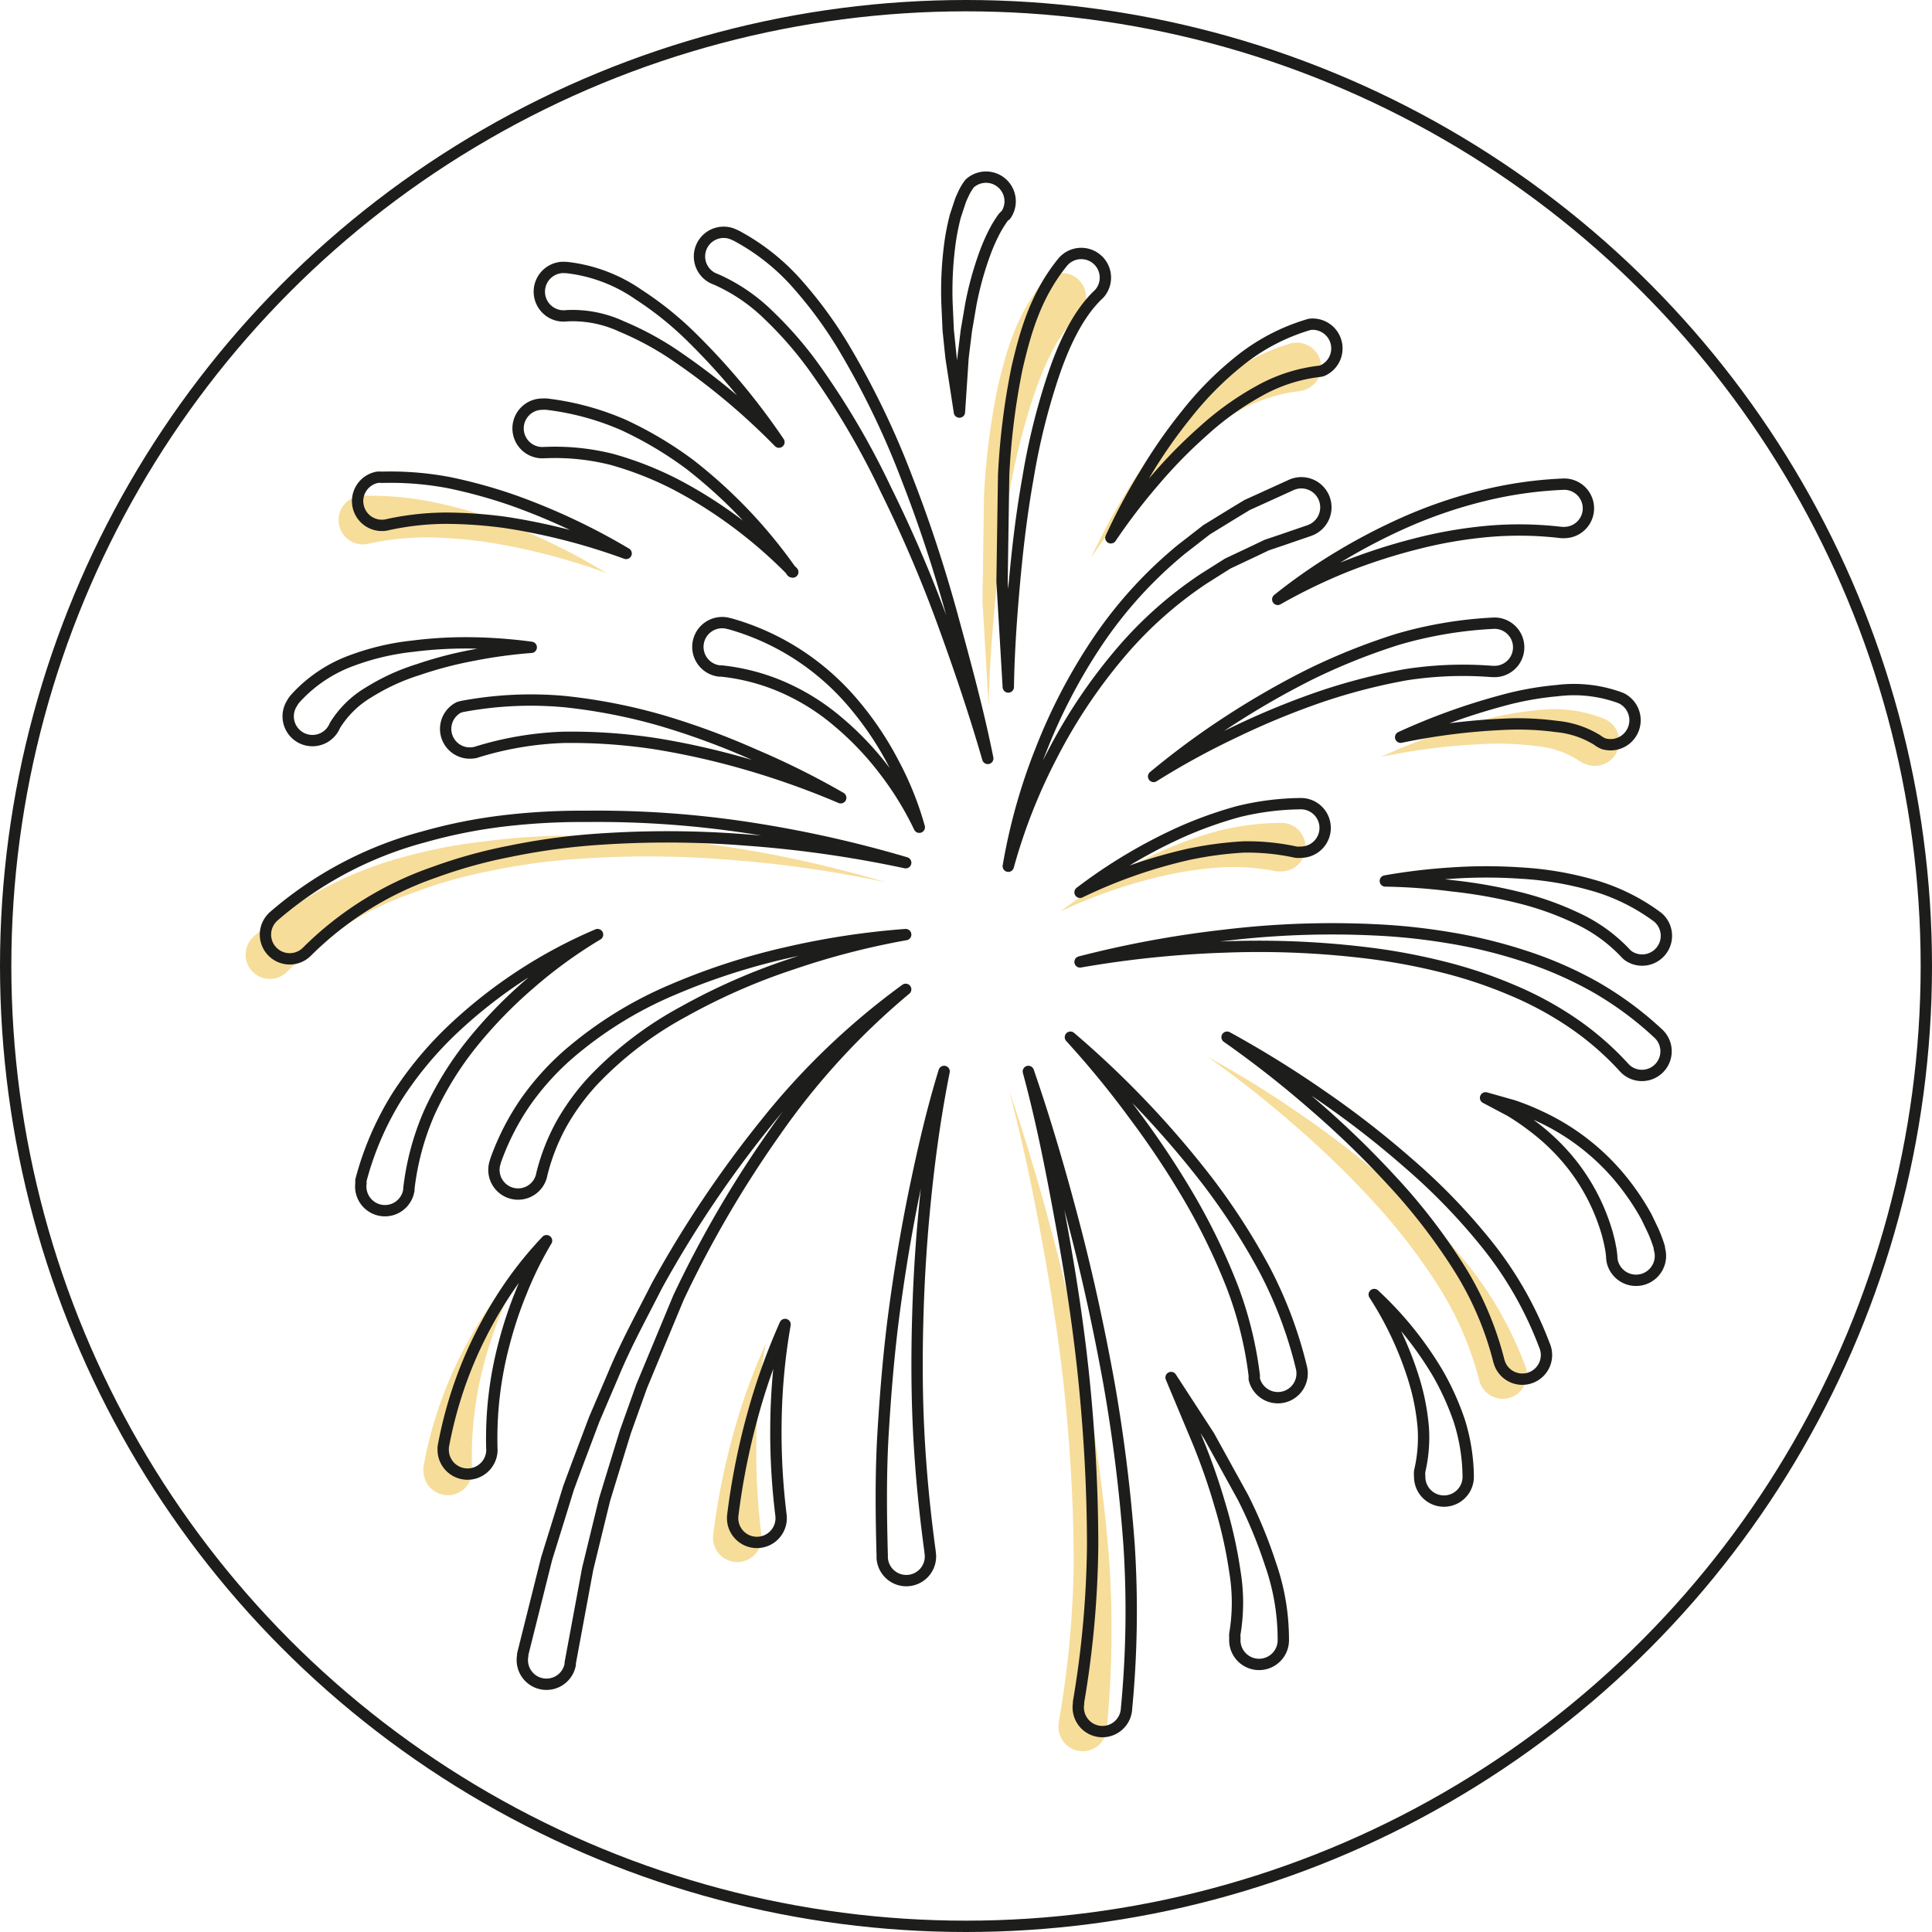
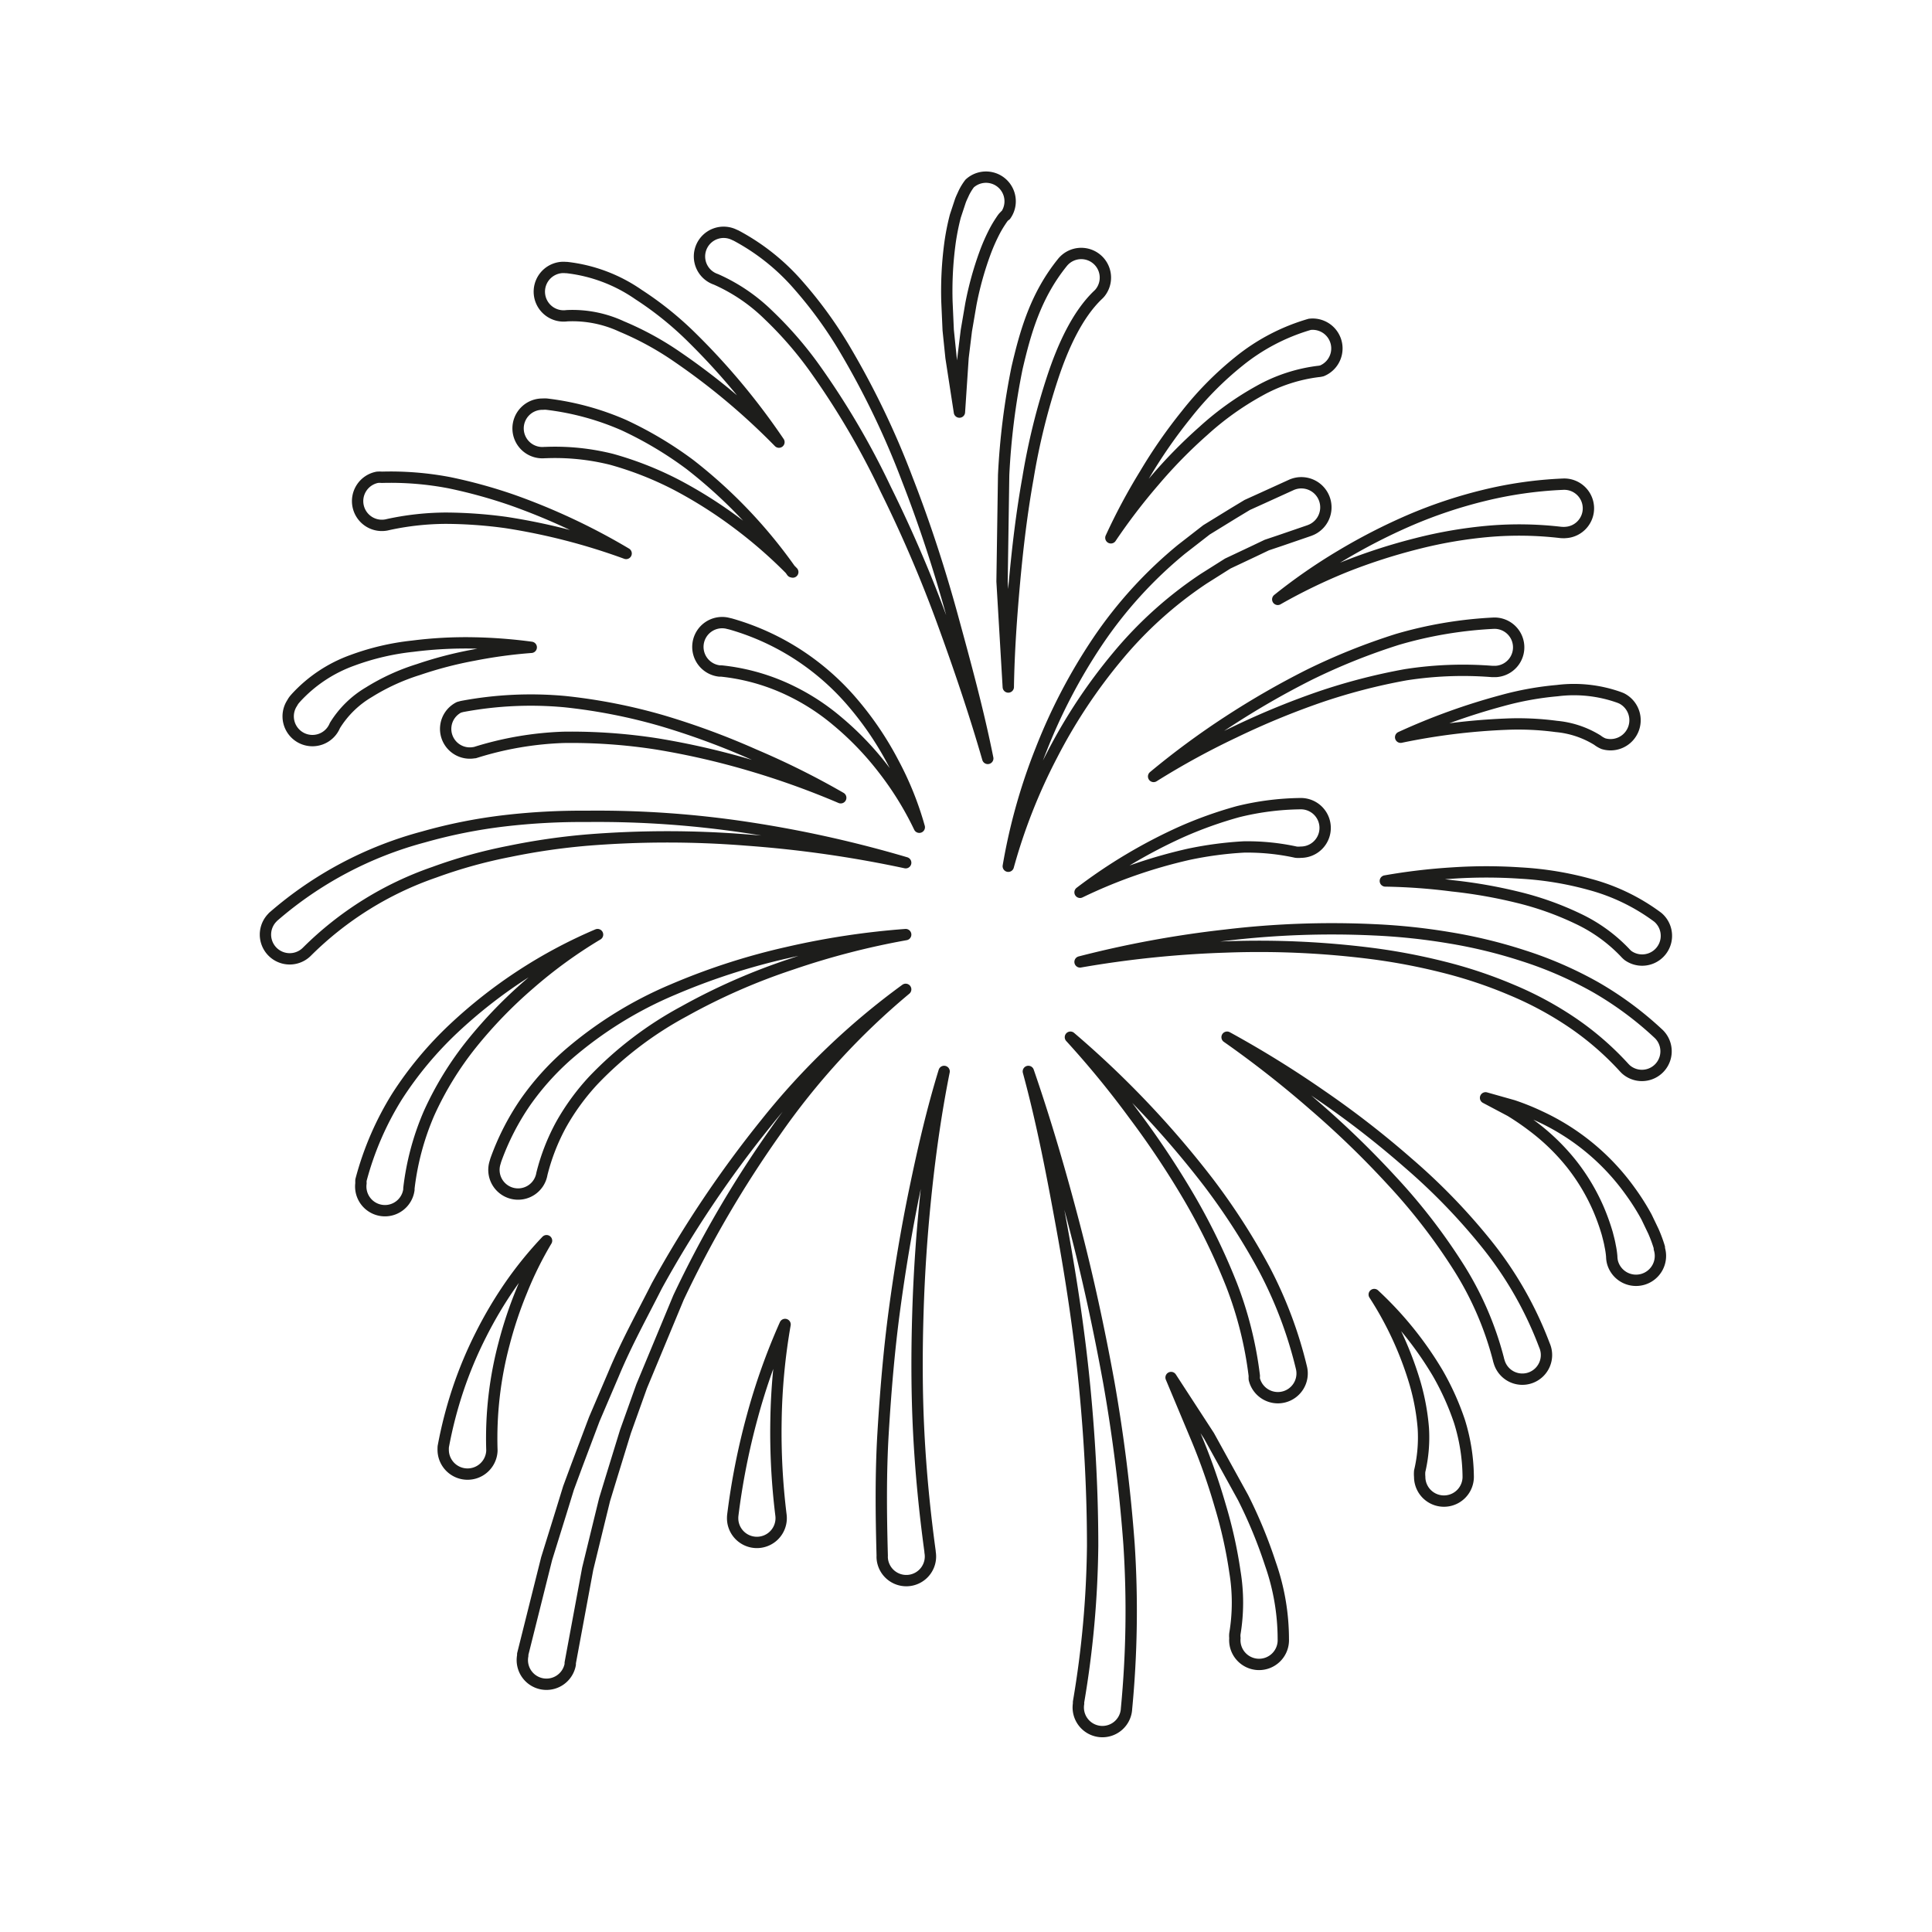
<svg xmlns="http://www.w3.org/2000/svg" width="170.42" height="170.42">
-   <path d="M53.5 50.55a56.22 56.22 0 0 0-10.6-2.74 42 42 0 0 0-5.33-.41 24.43 24.43 0 0 0-5.06.56h0c-1.152.276-2.309-.433-2.585-1.585s.433-2.309 1.585-2.585a1.92 1.92 0 0 1 .41-.05 27.61 27.61 0 0 1 5.94.48 41.56 41.56 0 0 1 5.55 1.49 56 56 0 0 1 10.09 4.84zm14.03 68.01a53.84 53.84 0 0 0-.81 8.47 59.27 59.27 0 0 0 .44 8.35 2.14 2.14 0 0 1-4.25.53 2.35 2.35 0 0 1 0-.53 61.7 61.7 0 0 1 1.71-8.67 54.15 54.15 0 0 1 2.91-8.15zm54.3-51.8a57.28 57.28 0 0 1 8.94-3.24 29.19 29.19 0 0 1 4.86-.88 12 12 0 0 1 5.5.62l.17.07a2.16 2.16 0 1 1-1.59 4 2 2 0 0 1-.53-.3 8.18 8.18 0 0 0-3.62-1.21 25.42 25.42 0 0 0-4.48-.2 56.31 56.31 0 0 0-9.25 1.14zM78.16 77.83a102.42 102.42 0 0 0-14-2 86.84 86.84 0 0 0-14.06 0 56.73 56.73 0 0 0-6.9 1 42.37 42.37 0 0 0-6.64 1.88 29.57 29.57 0 0 0-11.23 7h0a2.14 2.14 0 0 1-3.587-.929 2.14 2.14 0 0 1 .537-2.071.57.57 0 0 1 .11-.11 33.22 33.22 0 0 1 13.2-7 44.61 44.61 0 0 1 7.12-1.38 60.53 60.53 0 0 1 7.26-.51 89.57 89.57 0 0 1 14.29 1 104 104 0 0 1 13.9 3.12zm9.05-15.5l-.55-9.31.14-9.38A62.35 62.35 0 0 1 88 34.2c.73-3.13 1.62-6.37 4-9.32.737-.92 2.08-1.067 3-.33s1.067 2.08.33 3l-.19.2h0c-1.8 1.72-3.08 4.5-4 7.29a58.69 58.69 0 0 0-2.17 8.83c-.53 3-.91 6.09-1.19 9.17s-.52 6.19-.57 9.29zm9.05-13.16a51.76 51.76 0 0 1 3-5.61 45.66 45.66 0 0 1 3.66-5.28 29.74 29.74 0 0 1 4.64-4.68 17.77 17.77 0 0 1 6.15-3.26 2.14 2.14 0 1 1 1.13 4.12 2 2 0 0 1-.34.06h0a14.22 14.22 0 0 0-5.22 1.73 26.54 26.54 0 0 0-4.87 3.46 44.33 44.33 0 0 0-4.34 4.43 53 53 0 0 0-3.81 5.03zm-49.78 62a31.42 31.42 0 0 0-2.19 4.43 36 36 0 0 0-1.58 4.63 32.4 32.4 0 0 0-.89 4.72 30.81 30.81 0 0 0-.18 4.69v.07a2.14 2.14 0 1 1-4.28.08 1.68 1.68 0 0 1 0-.45 34.69 34.69 0 0 1 1.32-5.1 34.08 34.08 0 0 1 2-4.77 39.08 39.08 0 0 1 2.59-4.38 34 34 0 0 1 3.21-3.92zm42.54-14.94c1.54 4.47 2.86 9 4.06 13.6s2.21 9.23 3 13.91 1.43 9.42 1.78 14.2a90.17 90.17 0 0 1-.23 14.5 2.13 2.13 0 1 1-4.23-.44.77.77 0 0 1 0-.15h0a87.12 87.12 0 0 0 1.31-13.81c0-4.66-.25-9.34-.69-14s-1.16-9.33-2-14-1.79-9.24-3-13.81zm4.52-15.83a45.64 45.64 0 0 1 8.92-5.32 34.68 34.68 0 0 1 5-1.79 24 24 0 0 1 5.56-.71 2.14 2.14 0 1 1 0 4.28 2 2 0 0 1-.43 0h0a19.5 19.5 0 0 0-4.63-.36 31.59 31.59 0 0 0-4.87.65 44.44 44.44 0 0 0-9.55 3.25zm12.98 12.82a91.17 91.17 0 0 1 8.25 5.11 82.4 82.4 0 0 1 7.73 6 54.19 54.19 0 0 1 6.9 7.13 32.14 32.14 0 0 1 5.1 8.93 2.13 2.13 0 1 1-4 1.43 1.41 1.41 0 0 1-.06-.22h0a29 29 0 0 0-3.62-8.25 53.23 53.23 0 0 0-5.78-7.46 82.08 82.08 0 0 0-6.9-6.67 93.47 93.47 0 0 0-7.62-6z" fill="#f7dd9a" />
  <g fill="none" stroke="#1d1d1b" stroke-linejoin="round">
    <path d="M79.89 87.27A63.6 63.6 0 0 0 68.4 99.81a97.23 97.23 0 0 0-8.55 14.65l-3.25 7.82-1.43 4-1.23 4-.61 2-.49 2-1 4.1-1.54 8.3v.14a2.131 2.131 0 1 1-4.19-.78v-.13l2.11-8.43 1.29-4.15.64-2.08.74-2 1.53-4.06 1.71-4c1.11-2.67 2.51-5.2 3.81-7.77a98.47 98.47 0 0 1 9.61-14.33 63.74 63.74 0 0 1 12.34-11.82zm0-4.83a68.08 68.08 0 0 0-10.1 2.62 54.7 54.7 0 0 0-9.45 4.15 32 32 0 0 0-8 6.09 20.38 20.38 0 0 0-2.84 3.89 18.34 18.34 0 0 0-1.7 4.36h0a2.13 2.13 0 1 1-4.13-1l.06-.21a22.26 22.26 0 0 1 2.63-5.14 23.59 23.59 0 0 1 3.77-4.19 34.72 34.72 0 0 1 9.23-5.72 58.14 58.14 0 0 1 10.11-3.27 69.2 69.2 0 0 1 10.42-1.58zm0-6.34a102.42 102.42 0 0 0-14-2 88 88 0 0 0-14.06 0 58.47 58.47 0 0 0-6.9 1 43.49 43.49 0 0 0-6.62 1.84 29.57 29.57 0 0 0-11.23 7h0a2.14 2.14 0 0 1-3.587-.929 2.14 2.14 0 0 1 .537-2.071.57.57 0 0 1 .11-.11 33.22 33.22 0 0 1 13.2-7 45.73 45.73 0 0 1 7.17-1.43 58.49 58.49 0 0 1 7.2-.39 88.41 88.41 0 0 1 14.29 1 104 104 0 0 1 13.89 3.09zm-5.73-5.73a72.1 72.1 0 0 0-8-2.87 67.76 67.76 0 0 0-8.22-1.88 49.05 49.05 0 0 0-8.23-.58 29.19 29.19 0 0 0-7.83 1.35h-.05a2.13 2.13 0 0 1-1.34-4l.26-.07a32.69 32.69 0 0 1 9.07-.43 49.31 49.31 0 0 1 8.61 1.69 66.6 66.6 0 0 1 8.12 3 70.21 70.21 0 0 1 7.61 3.79zm6.93 2.6a28 28 0 0 0-3.17-5.13 26.71 26.71 0 0 0-4.1-4.26 19.53 19.53 0 0 0-4.85-3 18.35 18.35 0 0 0-5.32-1.39h-.16a2.14 2.14 0 1 1 .62-4.23l.34.08a22.05 22.05 0 0 1 6.05 2.77 22.28 22.28 0 0 1 4.82 4.29 28.32 28.32 0 0 1 3.49 5.2 27.92 27.92 0 0 1 2.28 5.67zm6.04-6.07c-1.18-4.09-2.55-8.12-4-12.09s-3.13-7.87-5-11.65a69.94 69.94 0 0 0-6.34-10.78 33.16 33.16 0 0 0-4-4.59 15.65 15.65 0 0 0-4.64-3.15 2.13 2.13 0 1 1 1.62-3.93l.16.07h0a19.29 19.29 0 0 1 5.53 4.42 37.39 37.39 0 0 1 3.94 5.4 73.54 73.54 0 0 1 5.64 11.7c1.56 4 2.88 8.08 4 12.18s2.25 8.23 3.09 12.42zM68.71 39a59.75 59.75 0 0 0-8.94-7.5 26.79 26.79 0 0 0-4.93-2.7 10.28 10.28 0 0 0-4.84-.95 2.141 2.141 0 1 1-.52-4.25 2.08 2.08 0 0 1 .43 0H50a13.81 13.81 0 0 1 6.32 2.38 29.47 29.47 0 0 1 4.79 3.87 60.52 60.52 0 0 1 7.6 9.15zm1.22 11.46a41.36 41.36 0 0 0-4.84-4.25 39.89 39.89 0 0 0-5.38-3.42 29.75 29.75 0 0 0-5.75-2.27 20.55 20.55 0 0 0-5.84-.6h-.08a2.14 2.14 0 1 1-.15-4.27 1.94 1.94 0 0 1 .34 0 24 24 0 0 1 6.8 1.85 33.15 33.15 0 0 1 5.82 3.47 43.73 43.73 0 0 1 9 9.47zm19.01 25.95a50.72 50.72 0 0 1 2.89-10.28 49.38 49.38 0 0 1 5-9.56 37.91 37.91 0 0 1 7.39-8.12l2.2-1.71 2.39-1.47 1.21-.73 1.28-.58 2.57-1.17c.7-.329 1.523-.259 2.157.183a2.17 2.17 0 0 1 .92 1.96c-.065.771-.537 1.448-1.237 1.777l-.19.08-.23.08-2.36.81-1.19.4-1.13.54-2.31 1.09-2.14 1.35a35.25 35.25 0 0 0-7.6 6.85 47.39 47.39 0 0 0-5.76 8.7 49.76 49.76 0 0 0-3.86 9.8zm0-15.81l-.55-9.31.14-9.38a62.51 62.51 0 0 1 1.18-9.44c.73-3.13 1.62-6.36 4-9.31a2.13 2.13 0 0 1 3.33 2.66 1.8 1.8 0 0 1-.19.2h0c-1.8 1.72-3.08 4.5-4 7.29a58.52 58.52 0 0 0-2.17 8.84c-.54 3-.91 6.08-1.19 9.16s-.5 6.19-.55 9.29zm9.05-13.16a52.71 52.71 0 0 1 3-5.61 44.71 44.71 0 0 1 3.66-5.27 29 29 0 0 1 4.64-4.69 17.77 17.77 0 0 1 6.24-3.26 2.14 2.14 0 0 1 1.08 4.1 2 2 0 0 1-.35.06h0a14.22 14.22 0 0 0-5.22 1.73 25.88 25.88 0 0 0-4.88 3.5 43.27 43.27 0 0 0-4.34 4.43 53 53 0 0 0-3.83 5.01zm14.72 5.43a48.93 48.93 0 0 1 5.55-3.85 51.8 51.8 0 0 1 6.07-3.12 41.52 41.52 0 0 1 6.54-2.19 35.55 35.55 0 0 1 7-1c1.176-.061 2.179.844 2.24 2.02s-.844 2.179-2.02 2.24a1.71 1.71 0 0 1-.32 0h-.06a31.6 31.6 0 0 0-6.31-.11 39.59 39.59 0 0 0-6.41 1.09 51.19 51.19 0 0 0-6.28 2.02 49.67 49.67 0 0 0-6 2.9zm-10.95 15.62a70.38 70.38 0 0 1 6.59-4.86 73.88 73.88 0 0 1 7.14-4.11 55.63 55.63 0 0 1 7.78-3.12 36.58 36.58 0 0 1 8.51-1.43 2.132 2.132 0 0 1 .17 4.26h-.33a32.73 32.73 0 0 0-7.63.29 52.48 52.48 0 0 0-7.68 2 69.42 69.42 0 0 0-7.44 3.08 68.48 68.48 0 0 0-7.11 3.89zM55.23 48.82a55.43 55.43 0 0 0-10.6-2.73 40.26 40.26 0 0 0-5.33-.38 24.43 24.43 0 0 0-5.06.56h0a2.14 2.14 0 1 1-.95-4.17 2.73 2.73 0 0 1 .4 0 27.65 27.65 0 0 1 5.95.48 44.83 44.83 0 0 1 5.52 1.52 56.65 56.65 0 0 1 10.07 4.72zm-8.37 8.28a42.79 42.79 0 0 0-5.08.69 34.47 34.47 0 0 0-4.87 1.27 18.81 18.81 0 0 0-4.37 2 8.7 8.7 0 0 0-3 2.94 2.14 2.14 0 1 1-3.76-2 1.74 1.74 0 0 1 .27-.38l.05-.06a12.49 12.49 0 0 1 5-3.32A22.09 22.09 0 0 1 36.41 57a37 37 0 0 1 5.3-.29 44.45 44.45 0 0 1 5.15.39zm5.85 25.34a41.49 41.49 0 0 0-6 4.36 40.41 40.41 0 0 0-5.11 5.28 28.76 28.76 0 0 0-3.74 6.09 23.46 23.46 0 0 0-1.79 6.65v.12c-.1.756-.596 1.4-1.3 1.692s-1.511.184-2.115-.28-.915-1.216-.815-1.972a2.74 2.74 0 0 1 0-.28 26.87 26.87 0 0 1 3.19-7.39 32 32 0 0 1 5-6 43.33 43.33 0 0 1 12.68-8.27zm-4.5 27a31.42 31.42 0 0 0-2.19 4.43 35.57 35.57 0 0 0-1.55 4.64 32.46 32.46 0 0 0-1.08 9.4v.07a2.15 2.15 0 0 1-4.29.08 3.42 3.42 0 0 1 0-.45 37.39 37.39 0 0 1 1.32-5.1 35.91 35.91 0 0 1 2-4.77 36.67 36.67 0 0 1 2.59-4.37 33.31 33.31 0 0 1 3.2-3.93zm21.04 7.39a53.94 53.94 0 0 0-.8 8.47 59.27 59.27 0 0 0 .44 8.35 2.141 2.141 0 1 1-4.25.53 2.35 2.35 0 0 1 0-.53 61.7 61.7 0 0 1 1.71-8.66 55.64 55.64 0 0 1 2.9-8.16zm14.03-22.32c-.7 3.5-1.2 7-1.58 10.58s-.62 7.09-.73 10.64-.11 7.09.07 10.61.52 7 1 10.51v.06a2.13 2.13 0 1 1-4.22.53 1.49 1.49 0 0 1 0-.21c-.1-3.64-.14-7.28.08-10.89s.52-7.22 1-10.79 1.07-7.11 1.8-10.63 1.53-7 2.58-10.41zm7.43 0c1.54 4.46 2.86 9 4.06 13.59s2.2 9.23 3.05 13.91a143 143 0 0 1 1.77 14.2 90.17 90.17 0 0 1-.22 14.5 2.13 2.13 0 1 1-4.23-.44.77.77 0 0 1 0-.15h0a87.12 87.12 0 0 0 1.24-13.76c0-4.66-.25-9.34-.7-14s-1.15-9.33-2-14-1.73-9.29-2.97-13.85zm4.56-15.8a45.84 45.84 0 0 1 8.92-5.32 35.9 35.9 0 0 1 5-1.79 24 24 0 0 1 5.56-.71 2.14 2.14 0 1 1 0 4.28 2 2 0 0 1-.43 0h0a20.08 20.08 0 0 0-4.61-.46 31.92 31.92 0 0 0-4.87.65 44.55 44.55 0 0 0-9.57 3.35zm0 6.14a92.43 92.43 0 0 1 12.84-2.36 78.86 78.86 0 0 1 13.14-.47 54.52 54.52 0 0 1 6.6.7 43.89 43.89 0 0 1 6.54 1.59 34.11 34.11 0 0 1 6.32 2.75 30 30 0 0 1 5.62 4.16 2.13 2.13 0 0 1-2.92 3.1l-.12-.12h0a25.93 25.93 0 0 0-4.58-3.98 30.36 30.36 0 0 0-5.42-2.92 40.17 40.17 0 0 0-6-2 54.43 54.43 0 0 0-6.26-1.19 78.72 78.72 0 0 0-12.86-.58 92.11 92.11 0 0 0-12.9 1.32zm12.97 6.64a92.2 92.2 0 0 1 8.26 5.11 82.4 82.4 0 0 1 7.73 6 54.19 54.19 0 0 1 6.9 7.13 32.53 32.53 0 0 1 5.1 8.93 2.13 2.13 0 1 1-4 1.43 1.41 1.41 0 0 1-.06-.22h0a28.49 28.49 0 0 0-3.61-8.25 52.09 52.09 0 0 0-5.78-7.46 82.19 82.19 0 0 0-6.9-6.68 91.92 91.92 0 0 0-7.64-5.99zm-19.53-72.5c.06-.11-.1.07-.17.14s-.18.23-.27.37a10 10 0 0 0-.52.87 16.69 16.69 0 0 0-.88 2 29 29 0 0 0-1.23 4.46l-.4 2.34-.29 2.37-.32 4.81-.74-4.8-.25-2.43-.11-2.47a31.67 31.67 0 0 1 .24-5 20.7 20.7 0 0 1 .5-2.59l.44-1.33c.08-.23.2-.46.3-.69a4.84 4.84 0 0 1 .52-.85 2.13 2.13 0 0 1 3.18 2.8zm53.46 91.85a7.28 7.28 0 0 0-.14-.95c-.06-.36-.16-.71-.25-1.07a19.36 19.36 0 0 0-.76-2.13 17.88 17.88 0 0 0-2.38-4 18.84 18.84 0 0 0-3.41-3.32 23.11 23.11 0 0 0-2-1.37l-2.19-1.16 2.41.68a21.16 21.16 0 0 1 2.34.94 20.25 20.25 0 0 1 8 6.6 20.63 20.63 0 0 1 1.45 2.29l.6 1.25a12.56 12.56 0 0 1 .53 1.43v.12a2.152 2.152 0 1 1-4.13 1.21 2.1 2.1 0 0 1-.07-.52zm-18.62-45.81a56.72 56.72 0 0 1 8.95-3.23 27.28 27.28 0 0 1 4.86-.88 11.87 11.87 0 0 1 5.5.61l.17.07a2.16 2.16 0 0 1-1.59 4 2.31 2.31 0 0 1-.53-.31 8.3 8.3 0 0 0-3.62-1.21 25.42 25.42 0 0 0-4.48-.2 56.56 56.56 0 0 0-9.26 1.15zm-1.35 12.68a52.66 52.66 0 0 1 5.91-.7 44.78 44.78 0 0 1 6 0 29 29 0 0 1 6.12 1 17.65 17.65 0 0 1 6 2.9 2.14 2.14 0 0 1-2.62 3.38 2.4 2.4 0 0 1-.28-.27 13.94 13.94 0 0 0-4.18-3 26.92 26.92 0 0 0-5.31-1.88 43.45 43.45 0 0 0-5.73-1 52.29 52.29 0 0 0-5.91-.43zM94.42 91.49a84.52 84.52 0 0 1 12.21 12.85 58.62 58.62 0 0 1 4.89 7.6 37.29 37.29 0 0 1 3.28 8.71 2.14 2.14 0 0 1-1.58 2.58 2.14 2.14 0 0 1-2.58-1.58 2 2 0 0 1 0-.24v-.06a33.37 33.37 0 0 0-2-8 56.2 56.2 0 0 0-3.76-7.73 77.1 77.1 0 0 0-4.84-7.27 82.07 82.07 0 0 0-5.62-6.86zm8.88 30.02l3.35 5.15 3 5.44a41.86 41.86 0 0 1 2.41 5.84 20.11 20.11 0 0 1 1.14 6.65h0a2.14 2.14 0 1 1-4.27-.1 1.67 1.67 0 0 1 0-.39 16.68 16.68 0 0 0 0-5.46 40.24 40.24 0 0 0-1.29-5.8 55.79 55.79 0 0 0-2-5.74l-2.34-5.59zm17.92-7.32a31.11 31.11 0 0 1 5.6 6.93 23.52 23.52 0 0 1 1.92 4.26 16.91 16.91 0 0 1 .77 4.89 2.14 2.14 0 1 1-4.28 0 2.73 2.73 0 0 1 0-.5h0a13 13 0 0 0 .32-3.79 20 20 0 0 0-.74-4 30.12 30.12 0 0 0-3.59-7.79z" />
-     <circle cx="85.21" cy="85.21" r="84.71" />
  </g>
</svg>